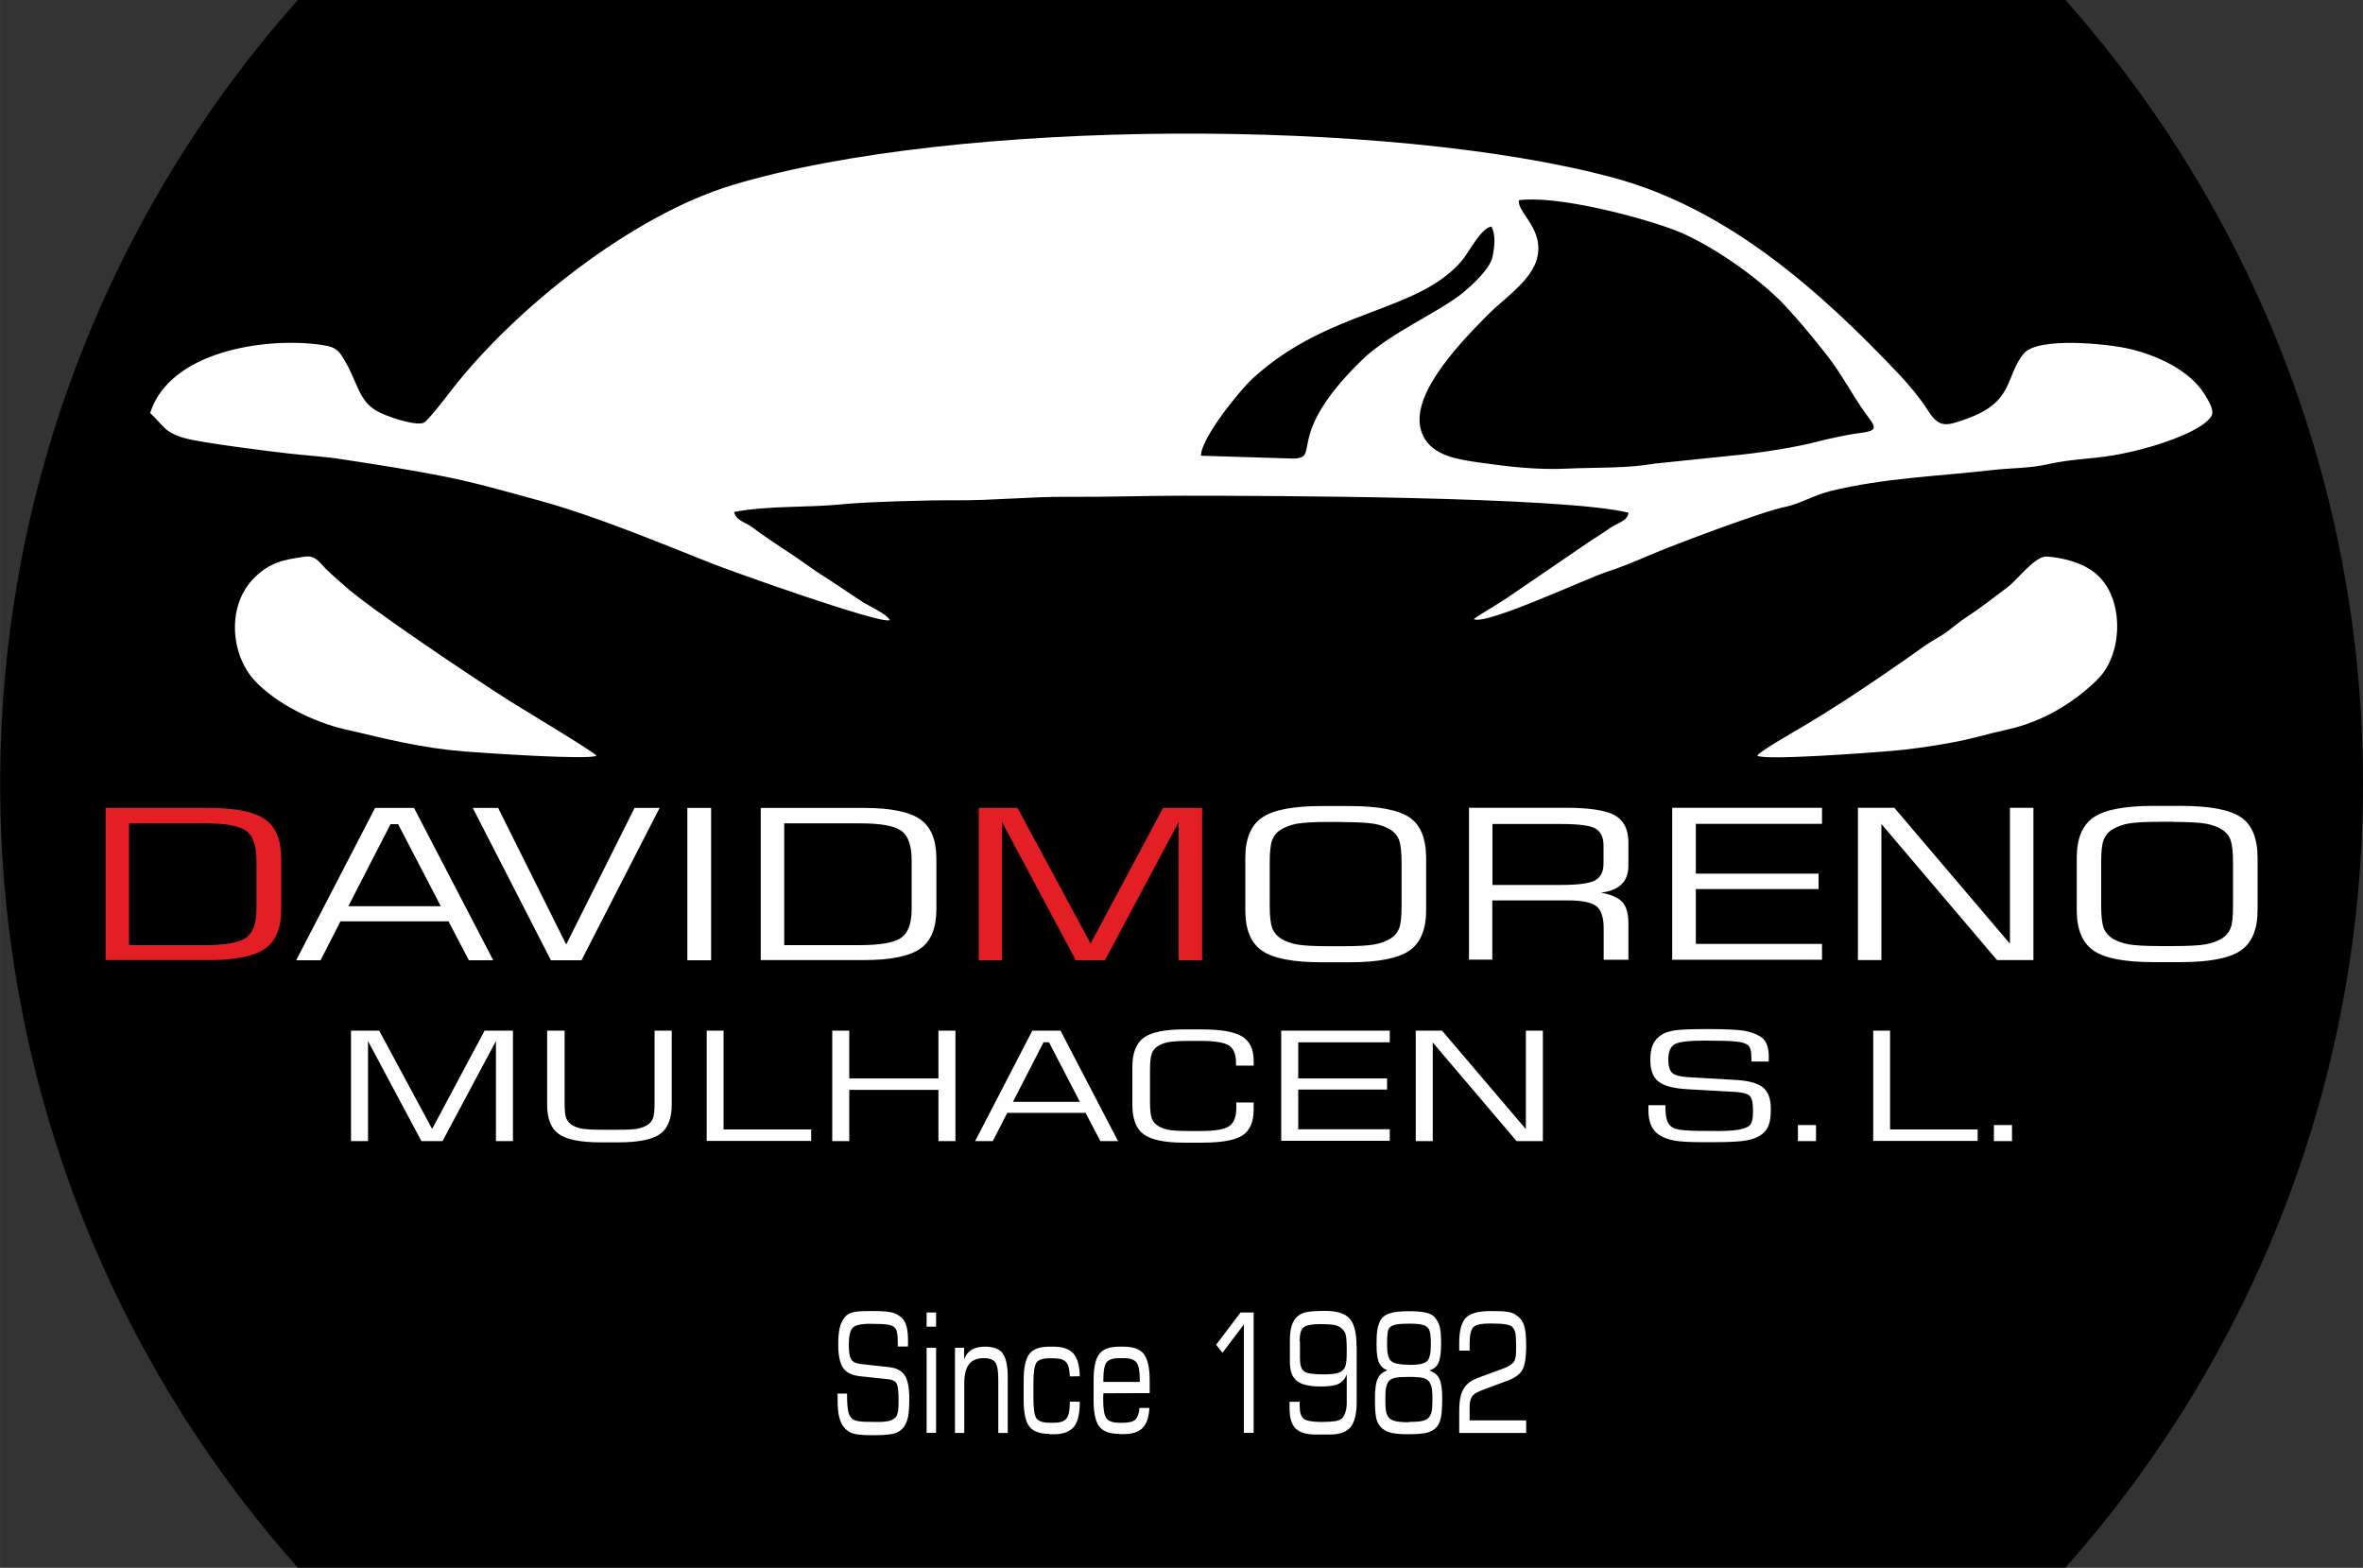
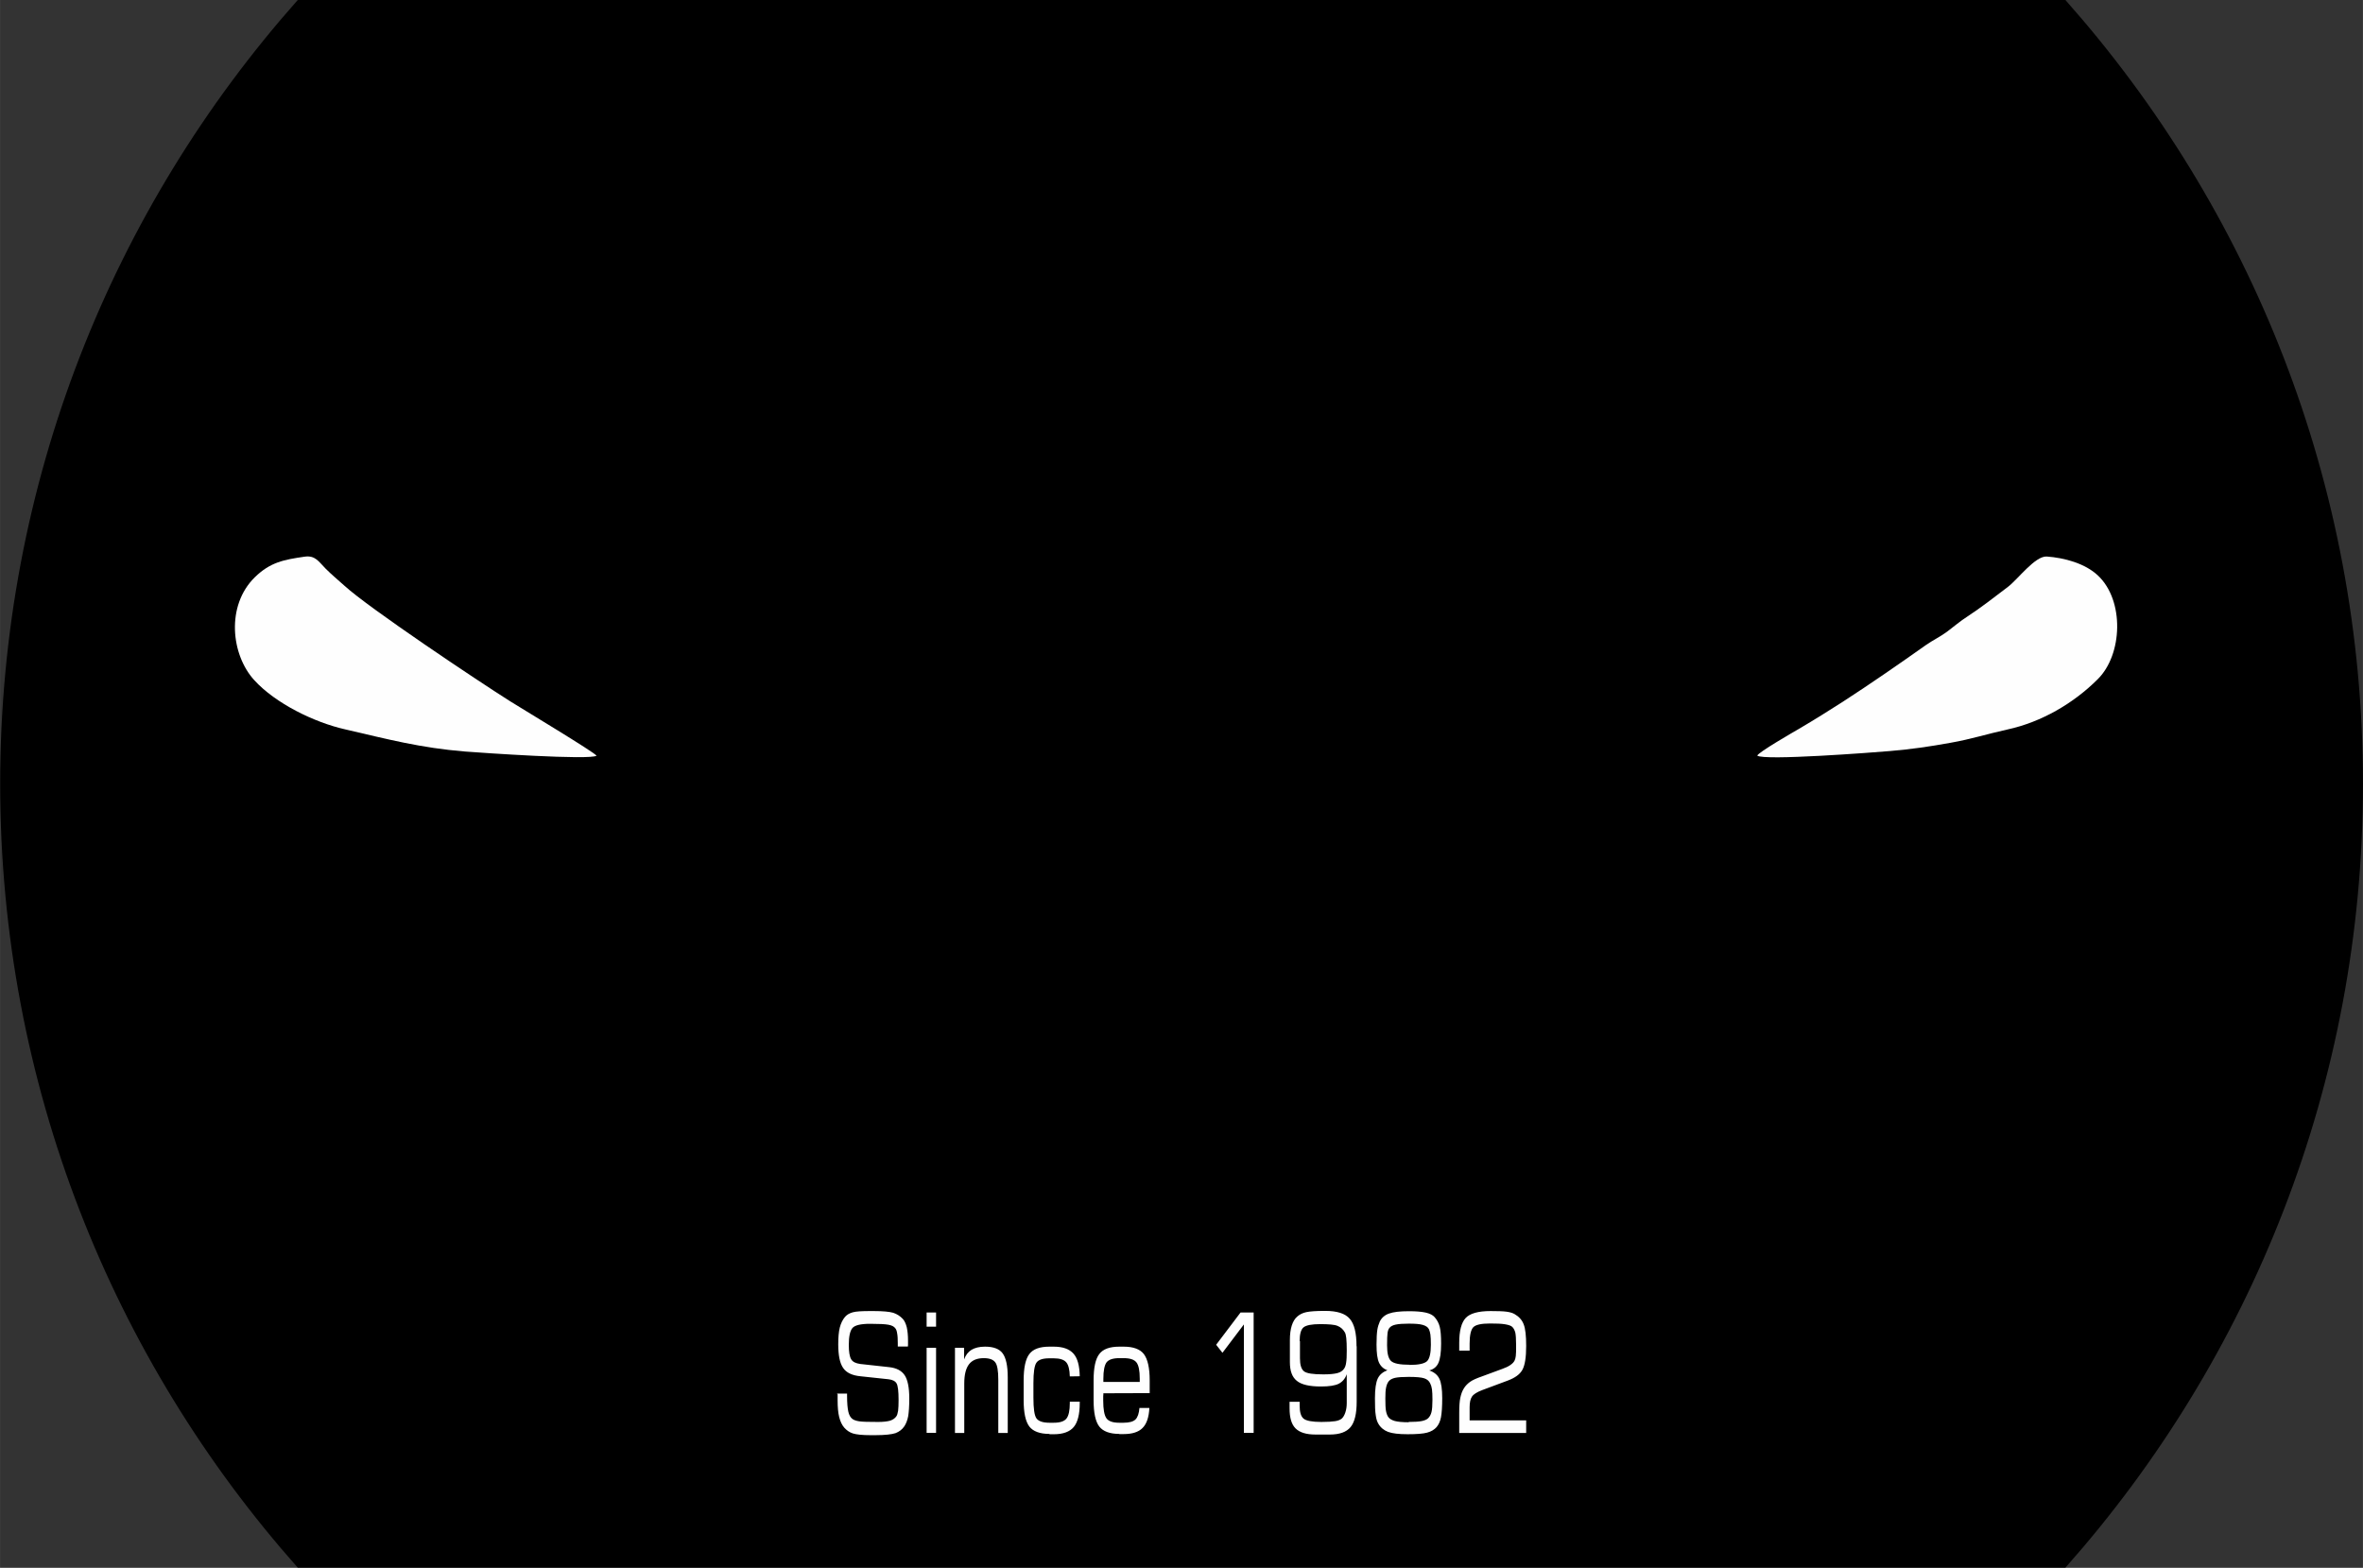
<svg xmlns="http://www.w3.org/2000/svg" xml:space="preserve" width="150mm" height="99.528mm" version="1.1" style="shape-rendering:geometricPrecision; text-rendering:geometricPrecision; image-rendering:optimizeQuality; fill-rule:evenodd; clip-rule:evenodd" viewBox="0 0 15000 9953">
  <rect x="0" y="0" width="15000" height="9953" fill="#333333" stroke="none" />
  <defs>
    <style type="text/css">
   
    .fil1 {fill:#FEFEFE}
    .fil0 {fill:black}
    .fil3 {fill:#FEFEFE;fill-rule:nonzero}
    .fil2 {fill:#E31E24;fill-rule:nonzero}
   
  </style>
  </defs>
  <g id="Capa_x0020_1">
    <g id="_2252615233792">
      <path class="fil0" d="M13111 0c1175,1324 1889,3067 1889,4976 0,1910 -714,3652 -1889,4976l-11221 0c-1175,-1324 -1889,-3067 -1889,-4976 0,-1910 714,-3652 1889,-4976l11221 0z" />
-       <path class="fil1" d="M7624 2892c-2,-107 248,-419 336,-497 482,-435 1034,-409 1317,-737 48,-55 122,-210 191,-220 28,58 19,128 7,190 -15,77 -128,181 -193,234 -143,117 -462,253 -637,424 -503,489 -250,624 -439,625l-582 -18zm2114 -1200c101,-218 -111,-338 -96,-421 237,-31 741,98 979,186 224,83 541,304 706,479 97,103 186,212 273,323 86,109 158,247 237,358 66,93 103,117 -45,134 -56,7 -189,35 -245,50 -137,37 -357,71 -500,86l-542 56c-185,32 -370,23 -558,32 -185,9 -368,-12 -551,-38 -146,-21 -332,-44 -377,-211 -64,-235 273,-573 427,-729 91,-92 238,-191 291,-306zm-8784 931c82,75 86,121 217,158 103,30 531,83 661,98 115,13 226,19 341,37 218,33 430,66 648,109 206,41 394,96 596,151 359,98 756,264 1104,402 132,52 1068,386 1127,359 -11,-30 -87,-67 -120,-86 -26,-16 -40,-19 -65,-38l-188 -125c-43,-28 -84,-53 -126,-83 -129,-94 -235,-154 -370,-255 -48,-36 -107,-44 -119,-100 222,-42 466,-26 690,-49 144,-15 562,-27 717,-25 233,2 478,-24 710,-22 245,2 486,-7 729,-7 526,0 2416,4 2832,108 -9,55 -69,63 -116,96 -45,31 -79,54 -126,83l-495 338c-81,58 -167,103 -246,158 71,44 714,-257 843,-299 88,-28 193,-72 279,-109 137,-59 711,-276 859,-305 85,-17 184,-75 281,-99 341,-84 695,-95 1030,-134 114,-13 234,-11 343,-35 247,-54 336,-20 665,-114 91,-26 331,-106 383,-194 21,-36 -19,-97 -39,-131 -95,-159 -306,-254 -480,-295 -133,-32 -585,-80 -674,31 -118,148 -59,306 -362,413 -130,46 -173,62 -249,-60 -43,-68 -113,-152 -168,-211 -507,-538 -1097,-1064 -1825,-1260 -1420,-383 -4179,-378 -5589,46 -640,192 -1385,786 -1785,1301 -25,33 -152,199 -178,209 -56,22 -246,-44 -301,-77 -122,-74 -114,-189 -223,-355 -30,-46 -73,-55 -126,-63 -351,-50 -964,38 -1087,436z" />
-       <path class="fil1" d="M3787 4798c-7,-19 -484,-305 -547,-345 -209,-132 -899,-593 -1054,-735 -41,-37 -79,-68 -119,-108 -44,-44 -65,-86 -134,-76 -131,19 -218,35 -316,131 -183,180 -151,491 -3,653 135,148 381,268 576,312 272,63 479,118 763,141 103,8 795,56 835,26z" />
+       <path class="fil1" d="M3787 4798c-7,-19 -484,-305 -547,-345 -209,-132 -899,-593 -1054,-735 -41,-37 -79,-68 -119,-108 -44,-44 -65,-86 -134,-76 -131,19 -218,35 -316,131 -183,180 -151,491 -3,653 135,148 381,268 576,312 272,63 479,118 763,141 103,8 795,56 835,26" />
      <path class="fil1" d="M11155 4797c43,33 735,-20 841,-29 140,-12 250,-28 388,-53 126,-22 236,-57 359,-84 217,-47 421,-167 573,-319 159,-157 170,-500 2,-658 -82,-78 -215,-113 -325,-121 -74,-5 -184,145 -246,192 -76,58 -178,137 -257,188 -47,30 -86,64 -130,97 -43,32 -90,54 -133,84 -174,123 -350,245 -529,361 -92,59 -180,114 -275,170 -33,19 -264,152 -268,172z" />
      <g>
-         <path class="fil2" d="M670 6096l0 -967 654 0c170,0 289,24 358,72 69,48 103,132 103,251l0 319c0,120 -34,204 -103,252 -69,48 -188,72 -357,72l-654 0zm149 -96l481 0c130,0 218,-16 262,-47 44,-31 66,-92 66,-180l0 -312c0,-93 -22,-156 -66,-187 -44,-32 -132,-47 -262,-47l-481 0 0 775zm5394 96l0 -967 246 0 464 861 460 -861 248 0 0 967 -149 0 0 -877 -468 877 -185 0 -468 -877 0 877 -149 0z" />
-         <path class="fil3" d="M2211 5753l587 0 -271 -521 -48 0 -268 521zm-331 343l501 -967 247 0 503 967 -155 0 -129 -247 -686 0 -126 247 -155 0zm1122 -967l160 0 432 867 434 -867 159 0 -496 967 -194 0 -496 -967zm1361 967l0 -967 151 0 0 967 -151 0zm466 0l0 -967 654 0c170,0 289,24 358,72 69,48 103,132 103,251l0 319c0,120 -34,204 -103,252 -69,48 -188,72 -357,72l-654 0zm149 -96l481 0c130,0 218,-16 262,-47 44,-31 66,-92 66,-180l0 -312c0,-93 -22,-156 -66,-187 -44,-32 -132,-47 -262,-47l-481 0 0 775zm3542 -782l-84 0c-95,0 -162,4 -202,11 -39,7 -73,20 -102,37 -27,16 -45,39 -56,66 -11,28 -16,76 -16,144l0 274c0,68 6,115 16,143 11,27 30,49 56,66 29,17 62,30 102,37 39,7 107,11 202,11l84 0c95,0 163,-4 203,-11 40,-7 74,-20 103,-37 26,-16 44,-37 55,-64 11,-27 16,-75 16,-144l0 -275c0,-68 -6,-116 -16,-144 -11,-28 -30,-50 -56,-66 -28,-17 -62,-29 -101,-36 -39,-7 -107,-11 -203,-11zm-615 230c0,-124 36,-210 107,-258 71,-49 198,-73 381,-73l171 0c185,0 312,24 383,72 71,48 106,135 106,260l0 328c0,124 -36,210 -108,259 -72,49 -199,73 -381,73l-171 0c-183,0 -310,-24 -381,-73 -72,-49 -107,-135 -107,-259l0 -328zm2001 -217l-432 0 0 387 432 0c113,0 187,-10 221,-30 35,-20 52,-56 52,-107l0 -113c0,-52 -17,-88 -51,-108 -34,-20 -108,-29 -223,-29zm-581 864l0 -967 612 0c152,0 257,16 314,48 57,32 86,90 86,172l0 146c0,51 -14,91 -43,119 -29,29 -73,47 -132,54 64,11 110,31 136,59 26,29 39,74 39,135l0 232 -157 0 0 -199c0,-69 -15,-116 -46,-141 -31,-24 -91,-37 -180,-37l-481 0 0 376 -149 0zm1290 0l0 -967 951 0 0 102 -801 0 0 316 779 0 0 98 -779 0 0 348 801 0 0 101 -951 0zm1179 0l0 -967 231 0 734 863 0 -863 149 0 0 967 -231 0 -734 -864 0 864 -149 0zm2004 -878l-84 0c-95,0 -162,4 -202,11 -39,7 -73,20 -102,37 -27,16 -45,39 -56,66 -11,28 -16,76 -16,144l0 274c0,68 6,115 16,143 11,27 30,49 56,66 29,17 62,30 102,37 39,7 107,11 202,11l84 0c95,0 163,-4 203,-11 40,-7 74,-20 103,-37 26,-16 44,-37 55,-64 11,-27 16,-75 16,-144l0 -275c0,-68 -6,-116 -16,-144 -11,-28 -30,-50 -56,-66 -28,-17 -62,-29 -101,-36 -39,-7 -107,-11 -203,-11zm-615 230c0,-124 36,-210 107,-258 71,-49 198,-73 381,-73l171 0c185,0 312,24 383,72 71,48 106,135 106,260l0 328c0,124 -36,210 -108,259 -72,49 -199,73 -381,73l-171 0c-183,0 -310,-24 -381,-73 -72,-49 -107,-135 -107,-259l0 -328z" />
-       </g>
-       <path class="fil3" d="M2228 7244l0 -701 179 0 336 624 333 -624 180 0 0 701 -108 0 0 -635 -339 635 -134 0 -339 -635 0 635 -108 0zm1247 -701l109 0 0 460c0,45 3,77 10,95 7,18 19,32 35,43 18,11 39,19 63,24 25,4 67,7 126,7l103 0c60,0 103,-2 127,-7 25,-5 46,-13 63,-24 16,-11 28,-25 34,-43 7,-18 10,-50 10,-95l0 -460 109 0 0 469c0,89 -25,152 -74,187 -49,35 -137,53 -262,53l-119 0c-125,0 -213,-18 -262,-53 -50,-35 -74,-98 -74,-187l0 -469zm1011 701l0 -701 107 0 0 627 556 0 0 73 -663 0zm797 0l0 -701 108 0 0 303 566 0 0 -303 108 0 0 701 -108 0 0 -325 -566 0 0 325 -108 0zm1147 -249l425 0 -196 -378 -35 0 -194 378zm-240 249l363 -701 179 0 365 701 -112 0 -94 -179 -497 0 -92 179 -112 0zm998 -469c0,-90 24,-152 72,-187 48,-35 133,-53 255,-53l115 0c121,0 206,15 255,45 49,30 73,82 73,154l0 31 -112 0 0 -19c0,-53 -15,-89 -45,-109 -30,-19 -90,-29 -178,-29l-76 0c-59,0 -102,3 -130,8 -27,5 -50,14 -68,26 -18,12 -31,27 -38,47 -7,19 -11,54 -11,106l0 199c0,51 4,86 11,105 7,19 20,35 38,47 18,12 40,21 66,26 26,5 70,8 131,8l76 0c91,0 151,-10 181,-31 30,-20 45,-60 45,-117 0,-9 0,-16 0,-20 0,-5 0,-9 -1,-13l111 0 0 46c0,78 -24,132 -71,163 -47,31 -133,46 -257,46l-115 0c-122,0 -207,-18 -255,-53 -48,-35 -72,-98 -72,-187l0 -238zm945 469l0 -701 689 0 0 74 -581 0 0 229 564 0 0 71 -564 0 0 252 581 0 0 73 -689 0zm854 0l0 -701 167 0 532 625 0 -625 108 0 0 701 -167 0 -532 -626 0 626 -108 0zm1476 -228l109 0 0 13c0,42 5,72 13,92 9,20 23,34 43,42 16,6 40,11 73,13 33,3 101,4 204,4 56,0 99,-3 130,-8 31,-5 54,-14 69,-25 8,-6 14,-17 18,-32 4,-15 6,-36 6,-61 0,-52 -7,-85 -22,-98 -15,-13 -44,-21 -87,-24l-303 -17c-91,-5 -153,-21 -188,-49 -35,-27 -52,-73 -52,-138 0,-41 6,-74 17,-98 11,-25 30,-45 56,-62 20,-13 48,-21 83,-27 36,-5 99,-8 189,-8l35 0c101,0 172,4 213,10 41,7 75,19 103,36 19,11 33,27 42,48 9,21 14,47 14,78 0,9 0,16 0,21 0,5 0,9 -1,13l-109 0 0 -18c0,-26 -2,-45 -6,-59 -4,-14 -11,-24 -20,-30 -14,-10 -38,-17 -73,-20 -35,-4 -101,-6 -199,-6 -101,0 -165,8 -191,24 -26,16 -39,49 -39,98 0,40 9,68 25,83 17,15 50,24 98,27l309 18c81,5 137,21 170,48 32,27 49,72 49,134 0,46 -4,80 -13,103 -8,23 -22,42 -41,58 -24,19 -56,32 -96,40 -40,8 -113,12 -220,12l-49 0c-91,0 -154,-3 -192,-10 -38,-7 -69,-18 -94,-34 -25,-15 -43,-36 -54,-61 -12,-26 -18,-58 -18,-98l0 -34zm950 228l0 -102 115 0 0 102 -115 0zm478 0l0 -701 107 0 0 627 556 0 0 73 -663 0zm766 0l0 -102 115 0 0 102 -115 0z" />
+         </g>
      <path class="fil3" d="M5313 8847l64 0 0 14c0,46 3,79 8,101 5,22 14,37 26,46 9,7 24,12 43,15 19,3 59,4 120,4 33,0 58,-3 76,-8 18,-6 31,-15 40,-28 5,-7 8,-18 11,-35 2,-16 3,-39 3,-67 0,-57 -4,-92 -13,-107 -9,-15 -26,-23 -51,-26l-178 -19c-53,-5 -90,-23 -110,-53 -21,-30 -31,-80 -31,-150 0,-44 3,-80 10,-107 7,-27 18,-49 33,-67 12,-14 28,-23 49,-29 21,-6 58,-8 111,-8l21 0c59,0 101,4 125,11 24,8 44,21 61,39 11,12 19,30 25,53 5,23 8,51 8,85 0,10 0,18 0,23 0,5 0,10 -1,14l-64 0 0 -19c0,-28 -1,-49 -4,-64 -2,-15 -6,-26 -12,-33 -8,-11 -22,-18 -43,-22 -21,-4 -60,-6 -117,-6 -59,0 -97,9 -112,27 -15,18 -23,53 -23,107 0,44 5,74 15,91 10,17 29,26 58,30l182 20c48,5 81,23 100,52 19,29 29,78 29,147 0,50 -3,88 -7,113 -5,25 -13,46 -24,63 -14,21 -33,35 -56,44 -24,8 -67,13 -129,13l-29 0c-53,0 -91,-4 -113,-11 -22,-7 -40,-20 -55,-37 -14,-16 -25,-39 -32,-67 -7,-28 -10,-64 -10,-107l0 -37zm569 -425l0 -90 60 0 0 90 -60 0zm0 674l0 -540 60 0 0 540 -60 0zm180 0l0 -540 58 0 0 74c10,-28 26,-48 47,-61 22,-13 50,-20 86,-20 53,0 91,14 112,43 21,29 32,79 32,151l0 354 -60 0 0 -337c0,-56 -6,-94 -19,-111 -13,-18 -37,-27 -73,-27 -43,0 -74,13 -94,39 -20,26 -30,67 -30,122l0 314 -60 0zm600 7c-61,0 -104,-16 -128,-47 -24,-32 -36,-87 -36,-166l0 -128c0,-79 12,-135 36,-166 24,-32 67,-47 127,-47l28 0c58,0 99,15 125,44 26,29 39,77 40,144l-63 1c-1,-44 -9,-74 -23,-90 -14,-16 -40,-25 -79,-25l-28 0c-42,0 -69,9 -82,28 -13,19 -19,62 -19,130l0 92c0,69 6,112 19,131 13,18 40,28 82,28l28 0c40,0 67,-9 81,-27 14,-18 21,-51 21,-98l0 -9 63 0 0 10c0,70 -13,121 -38,151 -25,30 -67,46 -126,46l-28 0zm342 -330l231 0 0 -21c0,-51 -7,-85 -21,-103 -14,-18 -41,-27 -81,-27l-28 0c-40,0 -67,9 -81,27 -13,18 -20,53 -20,103l0 21zm102 330c-61,0 -104,-16 -128,-47 -24,-31 -36,-87 -36,-166l0 -128c0,-80 12,-135 36,-166 24,-32 67,-47 127,-47l28 0c61,0 104,16 128,47 24,32 37,87 37,166l0 82 -294 1c0,5 0,12 -1,18 0,7 0,16 0,28 0,56 7,93 20,112 13,19 40,29 81,29l28 0c36,0 62,-7 76,-21 14,-14 22,-38 25,-73l63 0c-3,59 -17,101 -43,127 -25,26 -66,39 -120,39l-28 0zm790 -7l0 -688 -136 180 -40 -51 155 -205 83 0 0 764 -63 0zm356 -582l0 109c0,41 8,68 25,82 17,14 58,20 124,20 39,0 69,-3 88,-8 20,-5 34,-15 43,-28 6,-9 11,-21 13,-38 3,-17 4,-43 4,-78 0,-33 -1,-59 -3,-78 -2,-18 -5,-31 -10,-38 -11,-19 -26,-32 -46,-40 -19,-8 -56,-11 -110,-11 -54,0 -89,7 -106,21 -16,14 -24,43 -24,87zm360 33l0 352c0,76 -13,130 -39,161 -26,31 -69,47 -132,47l-90 0c-59,0 -101,-13 -127,-39 -26,-26 -38,-68 -38,-128l0 -41 64 0 0 24c0,41 8,69 25,83 17,14 55,21 113,21 40,0 69,-2 88,-5 19,-3 32,-9 41,-16 9,-8 17,-21 23,-39 6,-18 9,-38 9,-60l0 -183c-10,28 -27,48 -50,60 -23,12 -61,18 -114,18 -73,0 -124,-12 -153,-36 -30,-24 -44,-63 -44,-119l0 -140c0,-36 4,-67 12,-92 8,-25 20,-45 36,-58 15,-13 33,-22 56,-27 23,-5 62,-8 119,-8 76,0 128,16 157,50 29,33 43,91 43,174zm335 118c58,0 95,-8 112,-24 16,-16 24,-51 24,-103 0,-30 -1,-52 -3,-66 -2,-13 -5,-24 -9,-33 -6,-13 -19,-22 -39,-28 -20,-6 -50,-8 -90,-8 -36,0 -63,2 -82,6 -19,4 -32,11 -40,21 -6,7 -10,18 -12,32 -2,14 -3,41 -3,79 0,50 8,83 25,99 17,16 56,24 118,24zm-5 362c38,0 66,-2 85,-6 18,-4 32,-10 40,-19 9,-9 16,-22 20,-38 4,-16 6,-42 6,-78 0,-29 -1,-51 -3,-66 -2,-15 -6,-27 -11,-37 -7,-16 -20,-27 -38,-33 -18,-6 -51,-9 -98,-9 -40,0 -69,2 -87,6 -17,4 -30,10 -39,20 -8,9 -14,22 -18,40 -4,17 -5,41 -5,71 0,37 1,63 4,79 3,16 8,29 14,38 8,12 22,20 42,26 19,5 49,8 88,8zm-132 -327c-27,-9 -45,-26 -56,-49 -11,-24 -16,-62 -16,-115 0,-42 2,-73 5,-93 3,-20 9,-38 16,-54 12,-24 32,-41 58,-50 27,-10 69,-15 128,-15 44,0 80,3 106,9 26,6 45,16 56,29 15,17 26,37 32,60 6,23 9,59 9,108 0,57 -6,97 -17,122 -11,25 -31,41 -58,48 31,11 52,28 64,53 12,25 18,66 18,123 0,55 -3,96 -8,122 -5,26 -15,47 -28,62 -14,16 -34,28 -60,35 -26,7 -68,10 -124,10 -56,0 -98,-5 -124,-15 -26,-10 -47,-27 -61,-51 -8,-13 -14,-31 -17,-55 -4,-23 -5,-59 -5,-107 0,-59 6,-101 18,-126 12,-25 33,-42 63,-53zm453 397l0 -129c0,-40 2,-72 7,-95 5,-23 12,-43 23,-60 10,-16 23,-29 38,-40 15,-11 41,-23 76,-35l130 -48c20,-7 37,-15 50,-24 13,-9 22,-18 27,-28 4,-7 6,-16 8,-29 2,-12 2,-36 2,-72 0,-37 -2,-63 -5,-77 -4,-15 -10,-27 -19,-36 -8,-8 -23,-13 -46,-17 -23,-4 -55,-5 -96,-5 -55,0 -91,8 -106,24 -15,16 -23,51 -23,103l0 45 -66 0 0 -50c0,-76 14,-128 41,-157 27,-29 80,-44 158,-44 45,0 79,1 101,4 22,3 39,8 51,15 28,16 48,38 58,65 11,27 16,73 16,138 0,72 -8,122 -24,151 -16,29 -47,51 -92,68l-161 60c-35,13 -57,27 -67,42 -10,15 -15,37 -15,67l0 84 359 0 0 80 -425 0z" />
    </g>
  </g>
</svg>